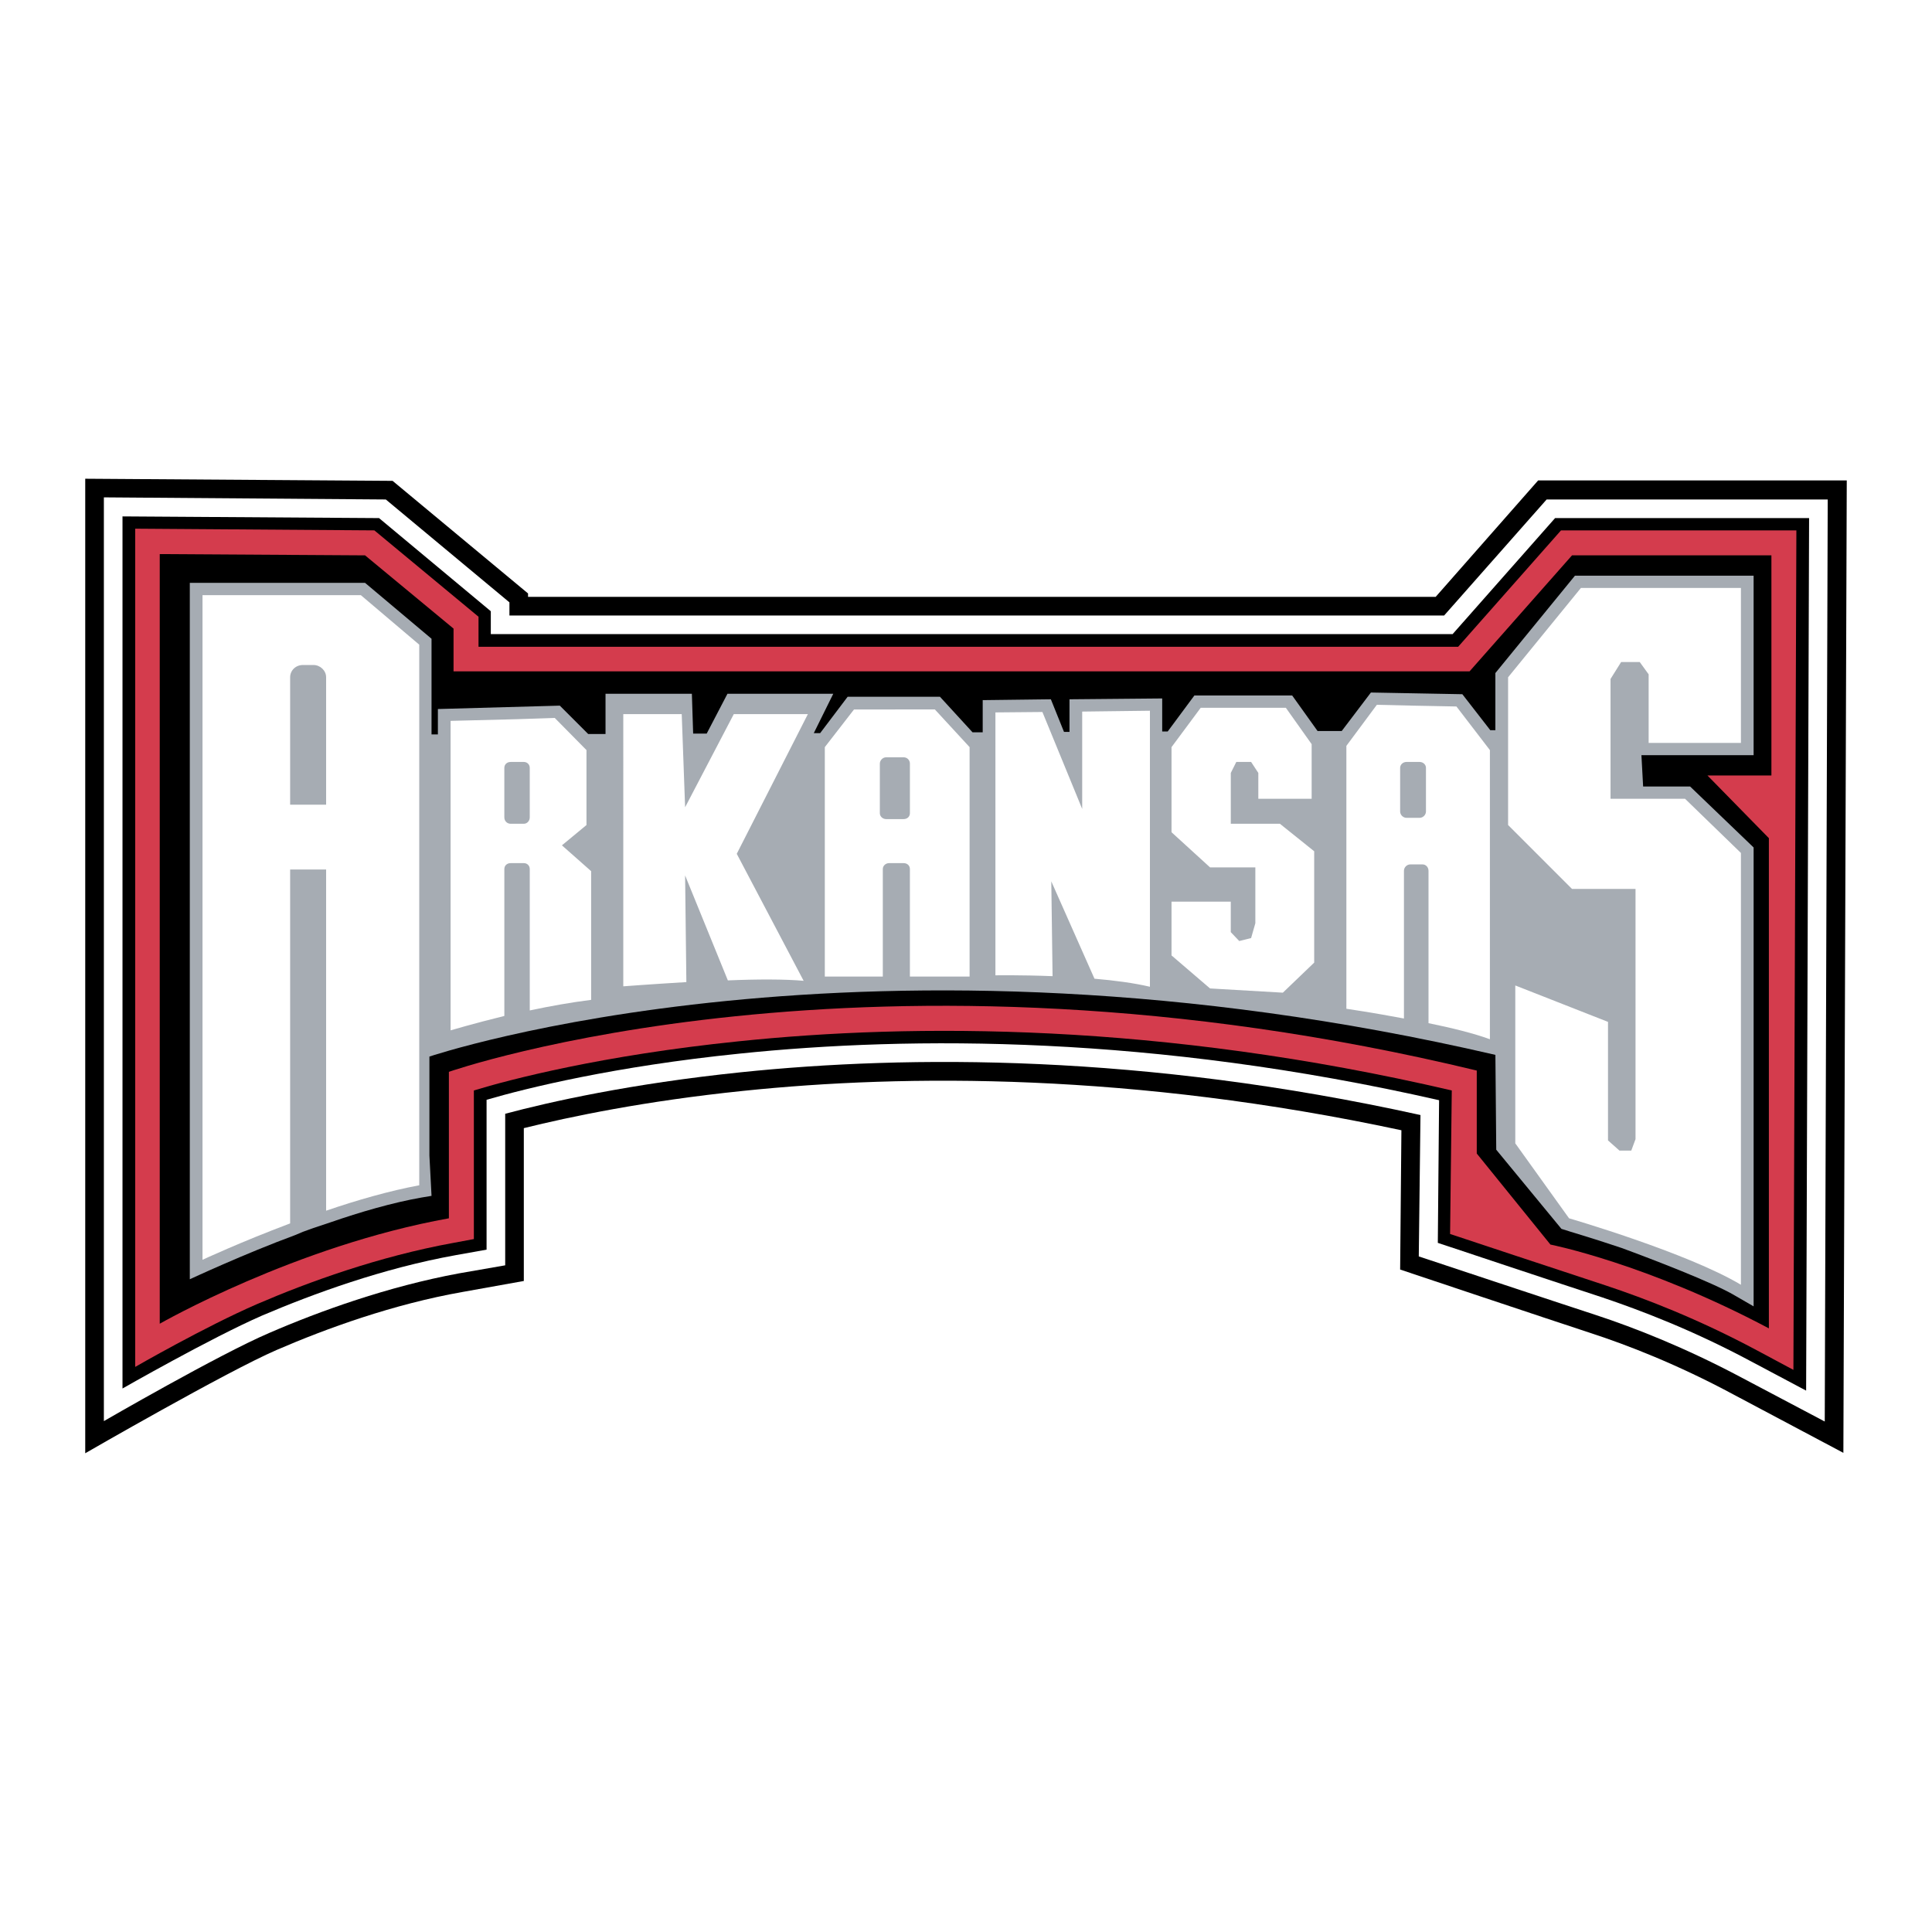
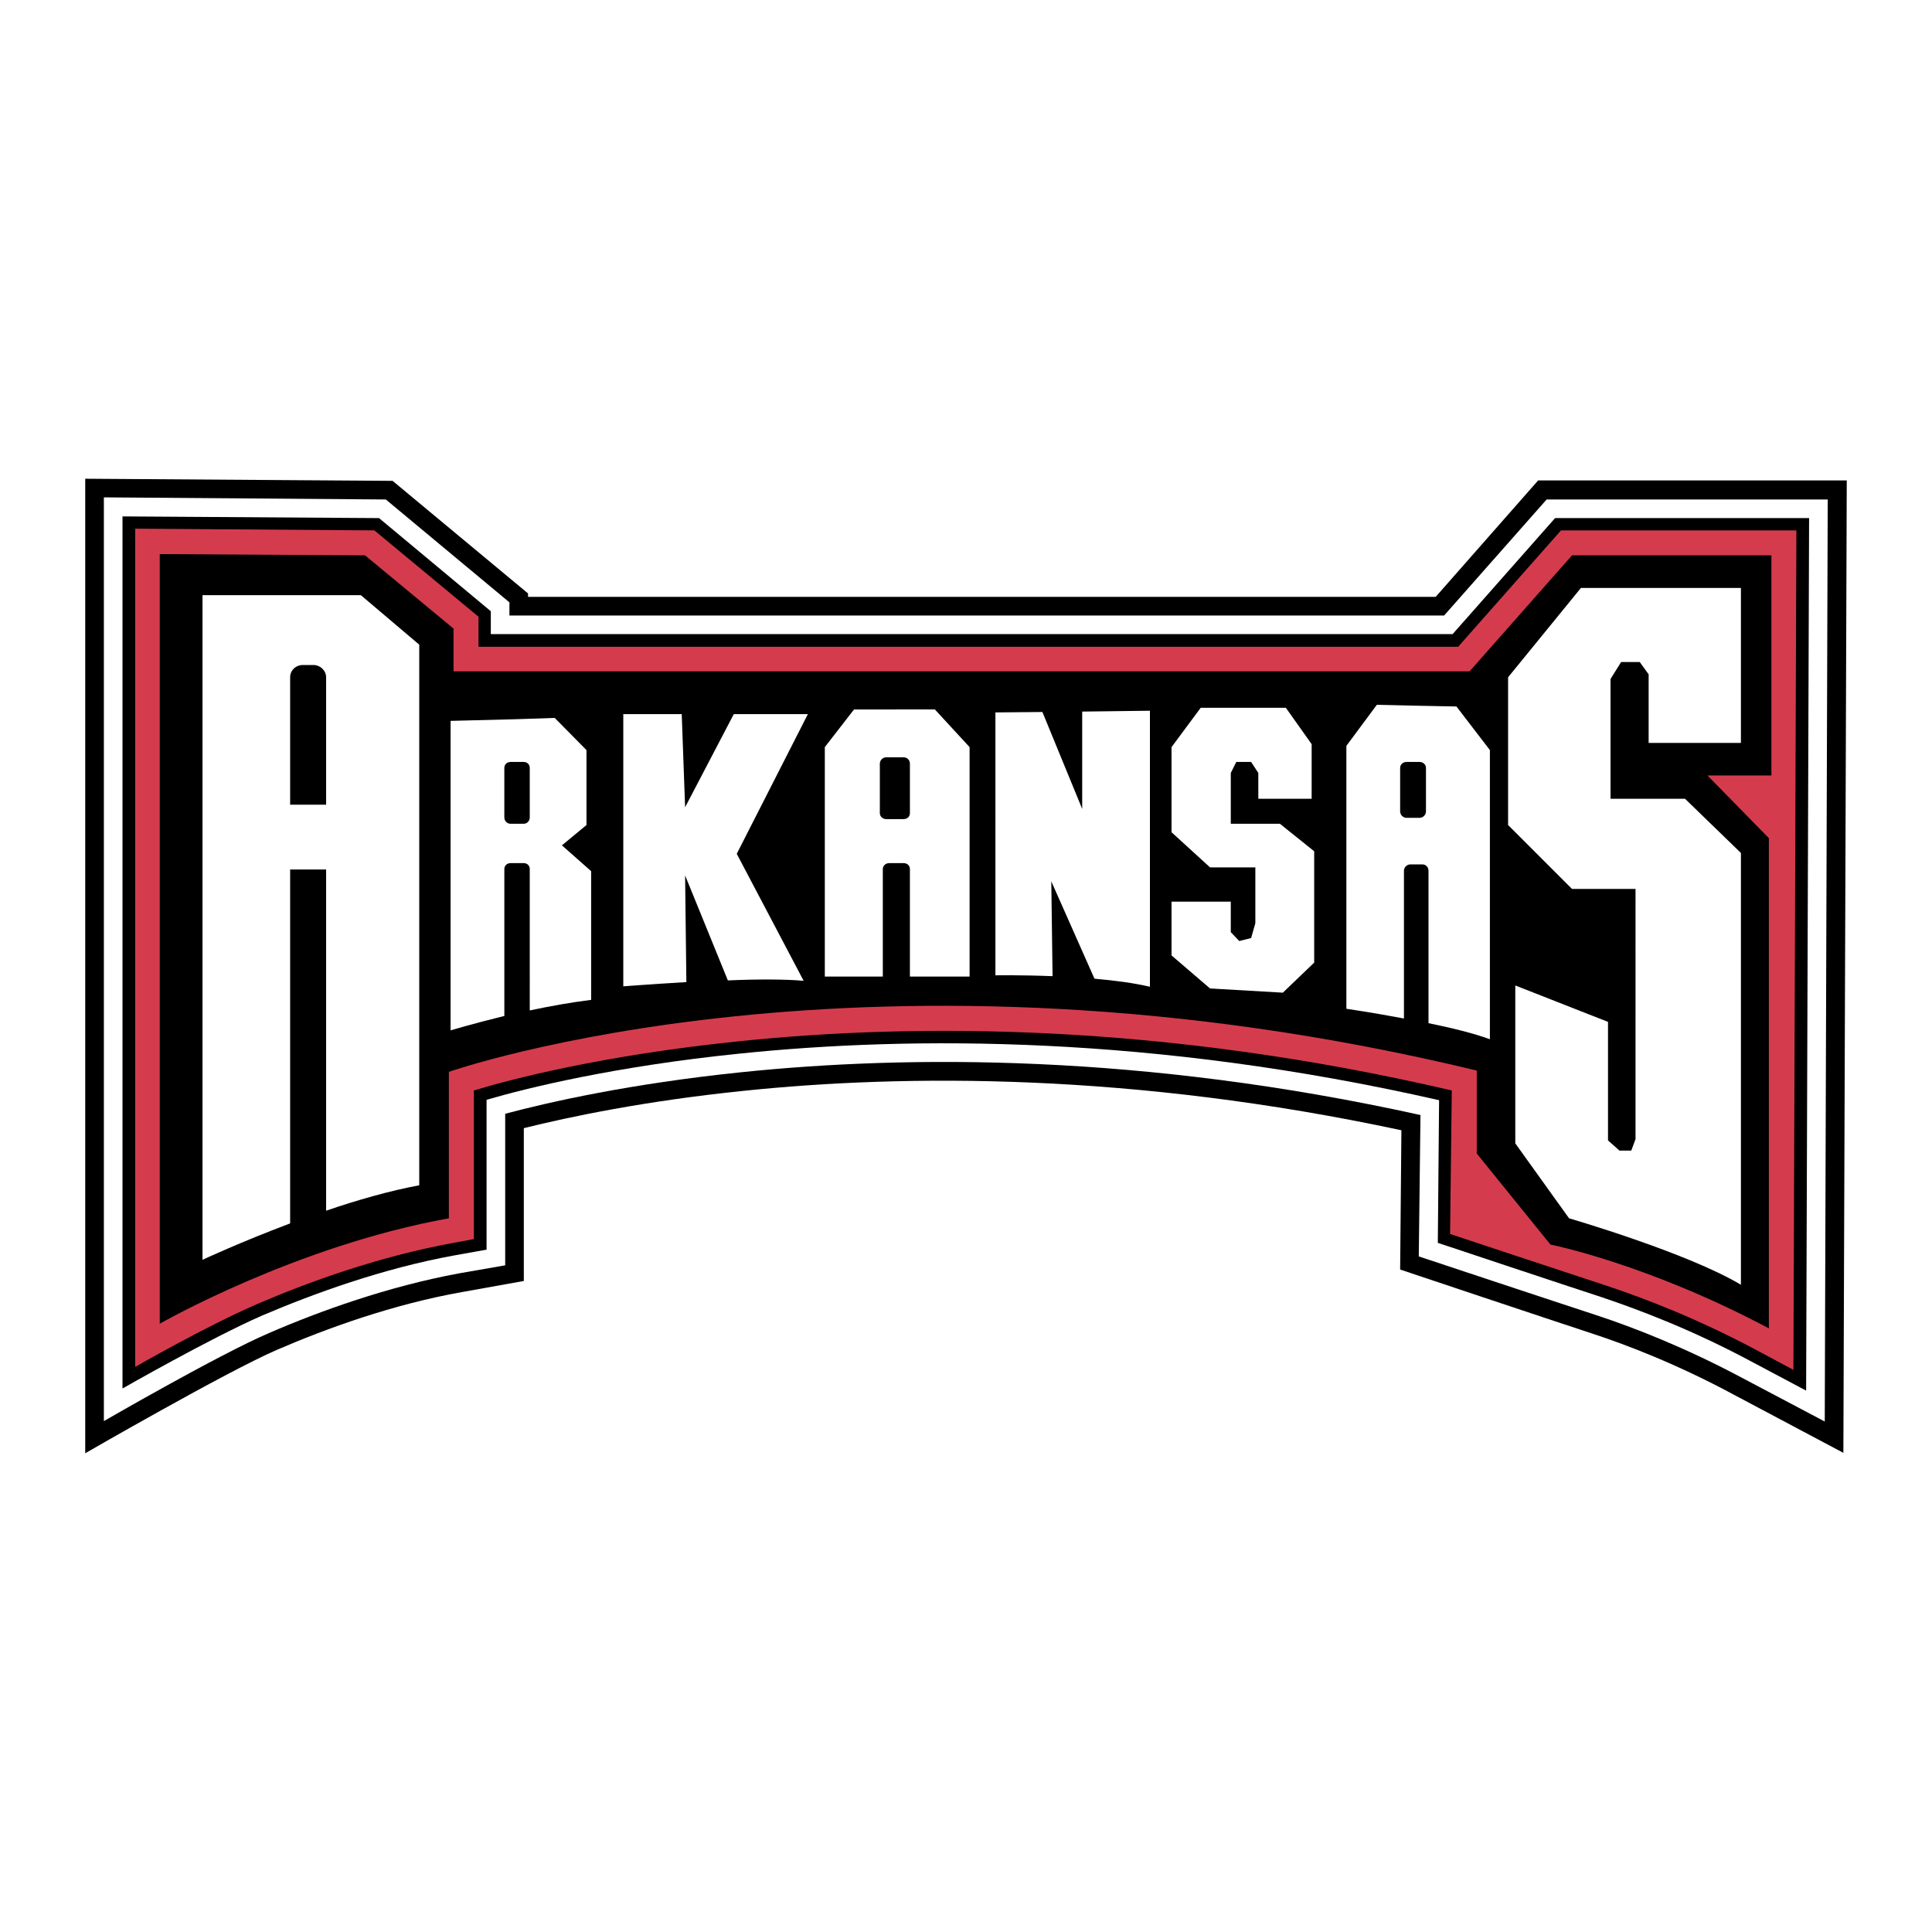
<svg xmlns="http://www.w3.org/2000/svg" version="1.0" id="Layer_1" x="0px" y="0px" width="192.756px" height="192.756px" viewBox="0 0 192.756 192.756" enable-background="new 0 0 192.756 192.756" xml:space="preserve">
  <g>
    <polygon fill-rule="evenodd" clip-rule="evenodd" fill="#FFFFFF" points="0,0 192.756,0 192.756,192.756 0,192.756 0,0  " />
    <path fill-rule="evenodd" clip-rule="evenodd" d="M153.461,47.932h30.791l-0.338,97.019l-10.981-5.83l0,0   c-5.575-2.998-10.602-4.941-14.234-6.123c-3.759-1.227-19.006-6.336-19.006-6.336l0,0l0.126-13.896l0,0   c-26.82-5.744-49.459-5.617-65.678-3.928c-9.841,1.014-17.275,2.576-21.879,3.717l0,0v15.248l-6.124,1.098l0,0   c-6.927,1.225-13.558,3.633-18.542,5.787S8.504,144.992,8.504,144.992l0,0V47.763l30.664,0.211l13.516,11.235v0.338h90.556   L153.461,47.932L153.461,47.932L153.461,47.932z" />
    <path fill-rule="evenodd" clip-rule="evenodd" fill="#FFFFFF" d="M144.084,61.406l10.223-11.573h28.045l-0.296,91.992l-8.236-4.35   l0,0c-5.702-3.041-10.812-5.027-14.529-6.252c-3.759-1.225-17.739-5.871-17.739-5.871l0,0l0.169-14.105l0,0   c-27.708-6.125-51.107-5.998-67.791-4.268c-11.024,1.141-19.091,2.957-23.526,4.141l0,0v15.121l-4.604,0.801l0,0   c-7.096,1.311-13.896,3.76-18.964,5.957c-5.026,2.154-16.473,8.785-16.473,8.785l0,0V49.622l28.13,0.211l12.333,10.264v1.31   H144.084L144.084,61.406L144.084,61.406z" />
    <path fill-rule="evenodd" clip-rule="evenodd" d="M48.967,63.264h95.963l10.221-11.573h25.343l-0.296,87.051l-5.491-2.916l0,0   c-5.828-3.125-11.065-5.109-14.824-6.377c-3.76-1.225-16.431-5.449-16.431-5.449l0,0l0.127-14.232l0,0   c-28.553-6.506-52.67-6.42-69.818-4.646c-12.417,1.268-21.16,3.42-25.215,4.604l0,0v14.951l-3.083,0.551l0,0   c-7.265,1.309-14.192,3.842-19.345,6.039c-5.11,2.238-13.896,7.264-13.896,7.264l0,0V51.522l25.596,0.169l11.15,9.292V63.264   L48.967,63.264L48.967,63.264z" />
    <path fill-rule="evenodd" clip-rule="evenodd" fill="#D43C4D" d="M47.742,61.532v2.999h97.736l10.264-11.615h23.483l-0.296,83.756   l-3.632-1.943l0,0c-5.913-3.168-11.235-5.195-15.037-6.461c-3.759-1.227-15.585-5.154-15.585-5.154l0,0l0.169-14.318l0,0   c-29.144-6.799-53.768-6.715-71.211-4.898c-13.558,1.393-22.766,3.801-26.355,4.898l0,0v14.826L45.25,124l0,0   c-7.434,1.352-14.445,3.887-19.64,6.125c-5.153,2.238-12.123,6.252-12.123,6.252l0,0v-83.63l23.864,0.169L47.742,61.532   L47.742,61.532L47.742,61.532z" />
    <path fill-rule="evenodd" clip-rule="evenodd" d="M15.938,55.281v76.787l0,0c0,0,13.559-7.771,28.848-10.518l0,0v-14.613l0,0   c0,0,41.983-14.741,102.551-0.127l0,0v8.277l7.35,9.082l0,0c0,0,9.63,1.9,21.794,8.363l0,0V83.623l-6.125-6.251h6.378V55.408   H156.84l-10.221,11.573H45.25v-4.266l-8.828-7.307L15.938,55.281L15.938,55.281L15.938,55.281z" />
-     <path fill-rule="evenodd" clip-rule="evenodd" fill="#A6ACB3" d="M161.781,124.508c3.032,1.113,9.155,3.463,11.278,4.73l0,0   l1.9,1.098V84.552l-6.336-6.083h-4.688l-0.169-3.125h11.192V57.435h-17.824l-7.94,9.715v5.702h-0.507l-2.787-3.59l-9.124-0.169   l-2.914,3.843h-2.407l-2.534-3.548h-9.757l-2.661,3.59h-0.55v-3.294l-9.249,0.084v3.252h-0.549l-1.31-3.252l-6.8,0.084v3.21h-1.014   l-3.252-3.548h-9.208l-2.745,3.632h-0.634l1.943-3.928H72.578l-2.07,3.971h-1.352l-0.127-3.971h-8.616v4.013h-1.731l-2.83-2.83   L43.688,70.74v2.534h-0.634l0,0v-9.545l-6.631-5.576H18.937v69.479l0,0c0,0,5.533-2.576,10.475-4.393l0,0l0.802-0.338l1.056-0.381   l1.647-0.549l0,0c3.041-1.055,6.251-1.984,9.123-2.49l0,0l1.014-0.17l-0.211-4.012v-9.885l0,0c0,0,43.546-14.74,106.353-0.168l0,0   l0.084,9.461l6.505,7.898l0.422,0.127l0,0C156.249,122.775,158.656,123.451,161.781,124.508L161.781,124.508z" />
    <path fill-rule="evenodd" clip-rule="evenodd" fill="#FFFFFF" d="M30.721,66.348h-0.507l0,0c-0.718,0-1.267,0.549-1.267,1.225l0,0   v12.713h1.774h1.816l0,0V67.572l0,0c0-0.676-0.591-1.225-1.267-1.225l0,0H30.721L30.721,66.348z M173.692,58.66v15.459h-9.207   v-6.842l-0.887-1.225h-1.858l-1.057,1.689v11.953h7.434l5.575,5.406v43.081l0,0c-5.364-3.209-17.147-6.631-17.147-6.631l0,0   l-5.364-7.477V98.32l9.25,3.633v11.826l1.141,1.014h1.182l0.423-1.141V88.69h-6.336l-6.378-6.377V67.572l7.266-8.912H173.692   L173.692,58.66L173.692,58.66L173.692,58.66z M140.959,81.595h0.676l0,0c0.338,0,0.634-0.296,0.634-0.634l0,0v-4.351l0,0   c0-0.338-0.296-0.591-0.634-0.591l0,0h-0.676h-0.634l0,0c-0.338,0-0.633,0.253-0.633,0.591l0,0v4.351l0,0   c0,0.338,0.295,0.634,0.633,0.634l0,0H140.959L140.959,81.595z M140.959,70.402l4.351,0.084l3.337,4.351v28.849l0,0   c-1.605-0.592-3.844-1.141-6.125-1.605l0,0V86.875l0,0c0-0.338-0.253-0.633-0.592-0.633l0,0h-0.971h-0.253l0,0   c-0.339,0-0.634,0.295-0.634,0.633l0,0v14.741l0,0c-3.126-0.592-5.744-0.971-5.744-0.971l0,0v-26.23l3.041-4.097l0,0   L140.959,70.402L140.959,70.402z M89.303,81.722h0.845l0,0c0.38,0,0.634-0.254,0.634-0.591l0,0v-4.942l0,0   c0-0.338-0.254-0.634-0.634-0.634l0,0h-0.845h-0.887l0,0c-0.338,0-0.634,0.296-0.634,0.634l0,0v4.942l0,0   c0,0.337,0.296,0.591,0.634,0.591l0,0H89.303L89.303,81.722z M89.303,70.782h3.97l0,0l3.464,3.759v22.892h-5.956V86.706l0,0   c0-0.338-0.254-0.592-0.634-0.592l0,0h-0.845h-0.591l0,0c-0.338,0-0.633,0.254-0.633,0.592l0,0v10.728h-5.787V74.542l2.915-3.759   H89.303L89.303,70.782z M99.313,71.078l4.688-0.042l3.97,9.672v-9.714l6.758-0.084v27.539l0,0   c-1.604-0.379-3.548-0.633-5.532-0.803l0,0l-4.309-9.714l0.127,9.46l0,0c-3.168-0.126-5.702-0.084-5.702-0.084l0,0V71.078   L99.313,71.078L99.313,71.078L99.313,71.078z M128.288,70.613l2.576,3.632v5.449h-5.321v-2.577l-0.719-1.098h-1.478l-0.55,1.098   v5.069h4.899l3.422,2.745V96.04l-3.126,2.999l-7.265-0.422l-3.843-3.295v-5.364h5.912v3.041l0.845,0.887l1.183-0.296l0.423-1.478   v-5.575h-4.52l-3.843-3.506v-8.489l2.914-3.928H128.288L128.288,70.613L128.288,70.613z M51.586,82.187h0.675l0,0   c0.338,0,0.592-0.296,0.592-0.634l0,0v-4.942l0,0c0-0.338-0.253-0.591-0.592-0.591l0,0h-0.675h-0.634l0,0   c-0.38,0-0.634,0.253-0.634,0.591l0,0v4.942l0,0c0,0.338,0.253,0.634,0.634,0.634l0,0H51.586L51.586,82.187z M51.586,71.753   l3.759-0.126l3.168,3.21v7.476l-2.45,2.027l2.915,2.576v12.841l0,0c-2.027,0.252-4.139,0.633-6.124,1.055l0,0V86.706l0,0   c0-0.338-0.253-0.592-0.592-0.592l0,0h-0.675h-0.634l0,0c-0.38,0-0.634,0.254-0.634,0.592l0,0v14.656l0,0   c-3.083,0.76-5.364,1.436-5.364,1.436l0,0V71.922l0,0L51.586,71.753L51.586,71.753z M62.188,71.247h5.828l0.338,9.292l4.857-9.292   h7.392l-7.096,13.938l6.673,12.671l0,0c-1.816-0.168-4.646-0.168-7.561-0.041l0,0l-4.266-10.475l0.126,10.643l0,0   c-3.505,0.211-6.293,0.422-6.293,0.422l0,0V71.247L62.188,71.247L62.188,71.247z M30.721,86.748h-1.774v35.311l0,0   c-4.942,1.857-8.743,3.631-8.743,3.631l0,0V59.378l0,0h10.517H36l5.829,4.942v53.936l0,0c-2.957,0.549-6.209,1.479-9.292,2.535l0,0   V86.748H30.721L30.721,86.748z" />
  </g>
</svg>